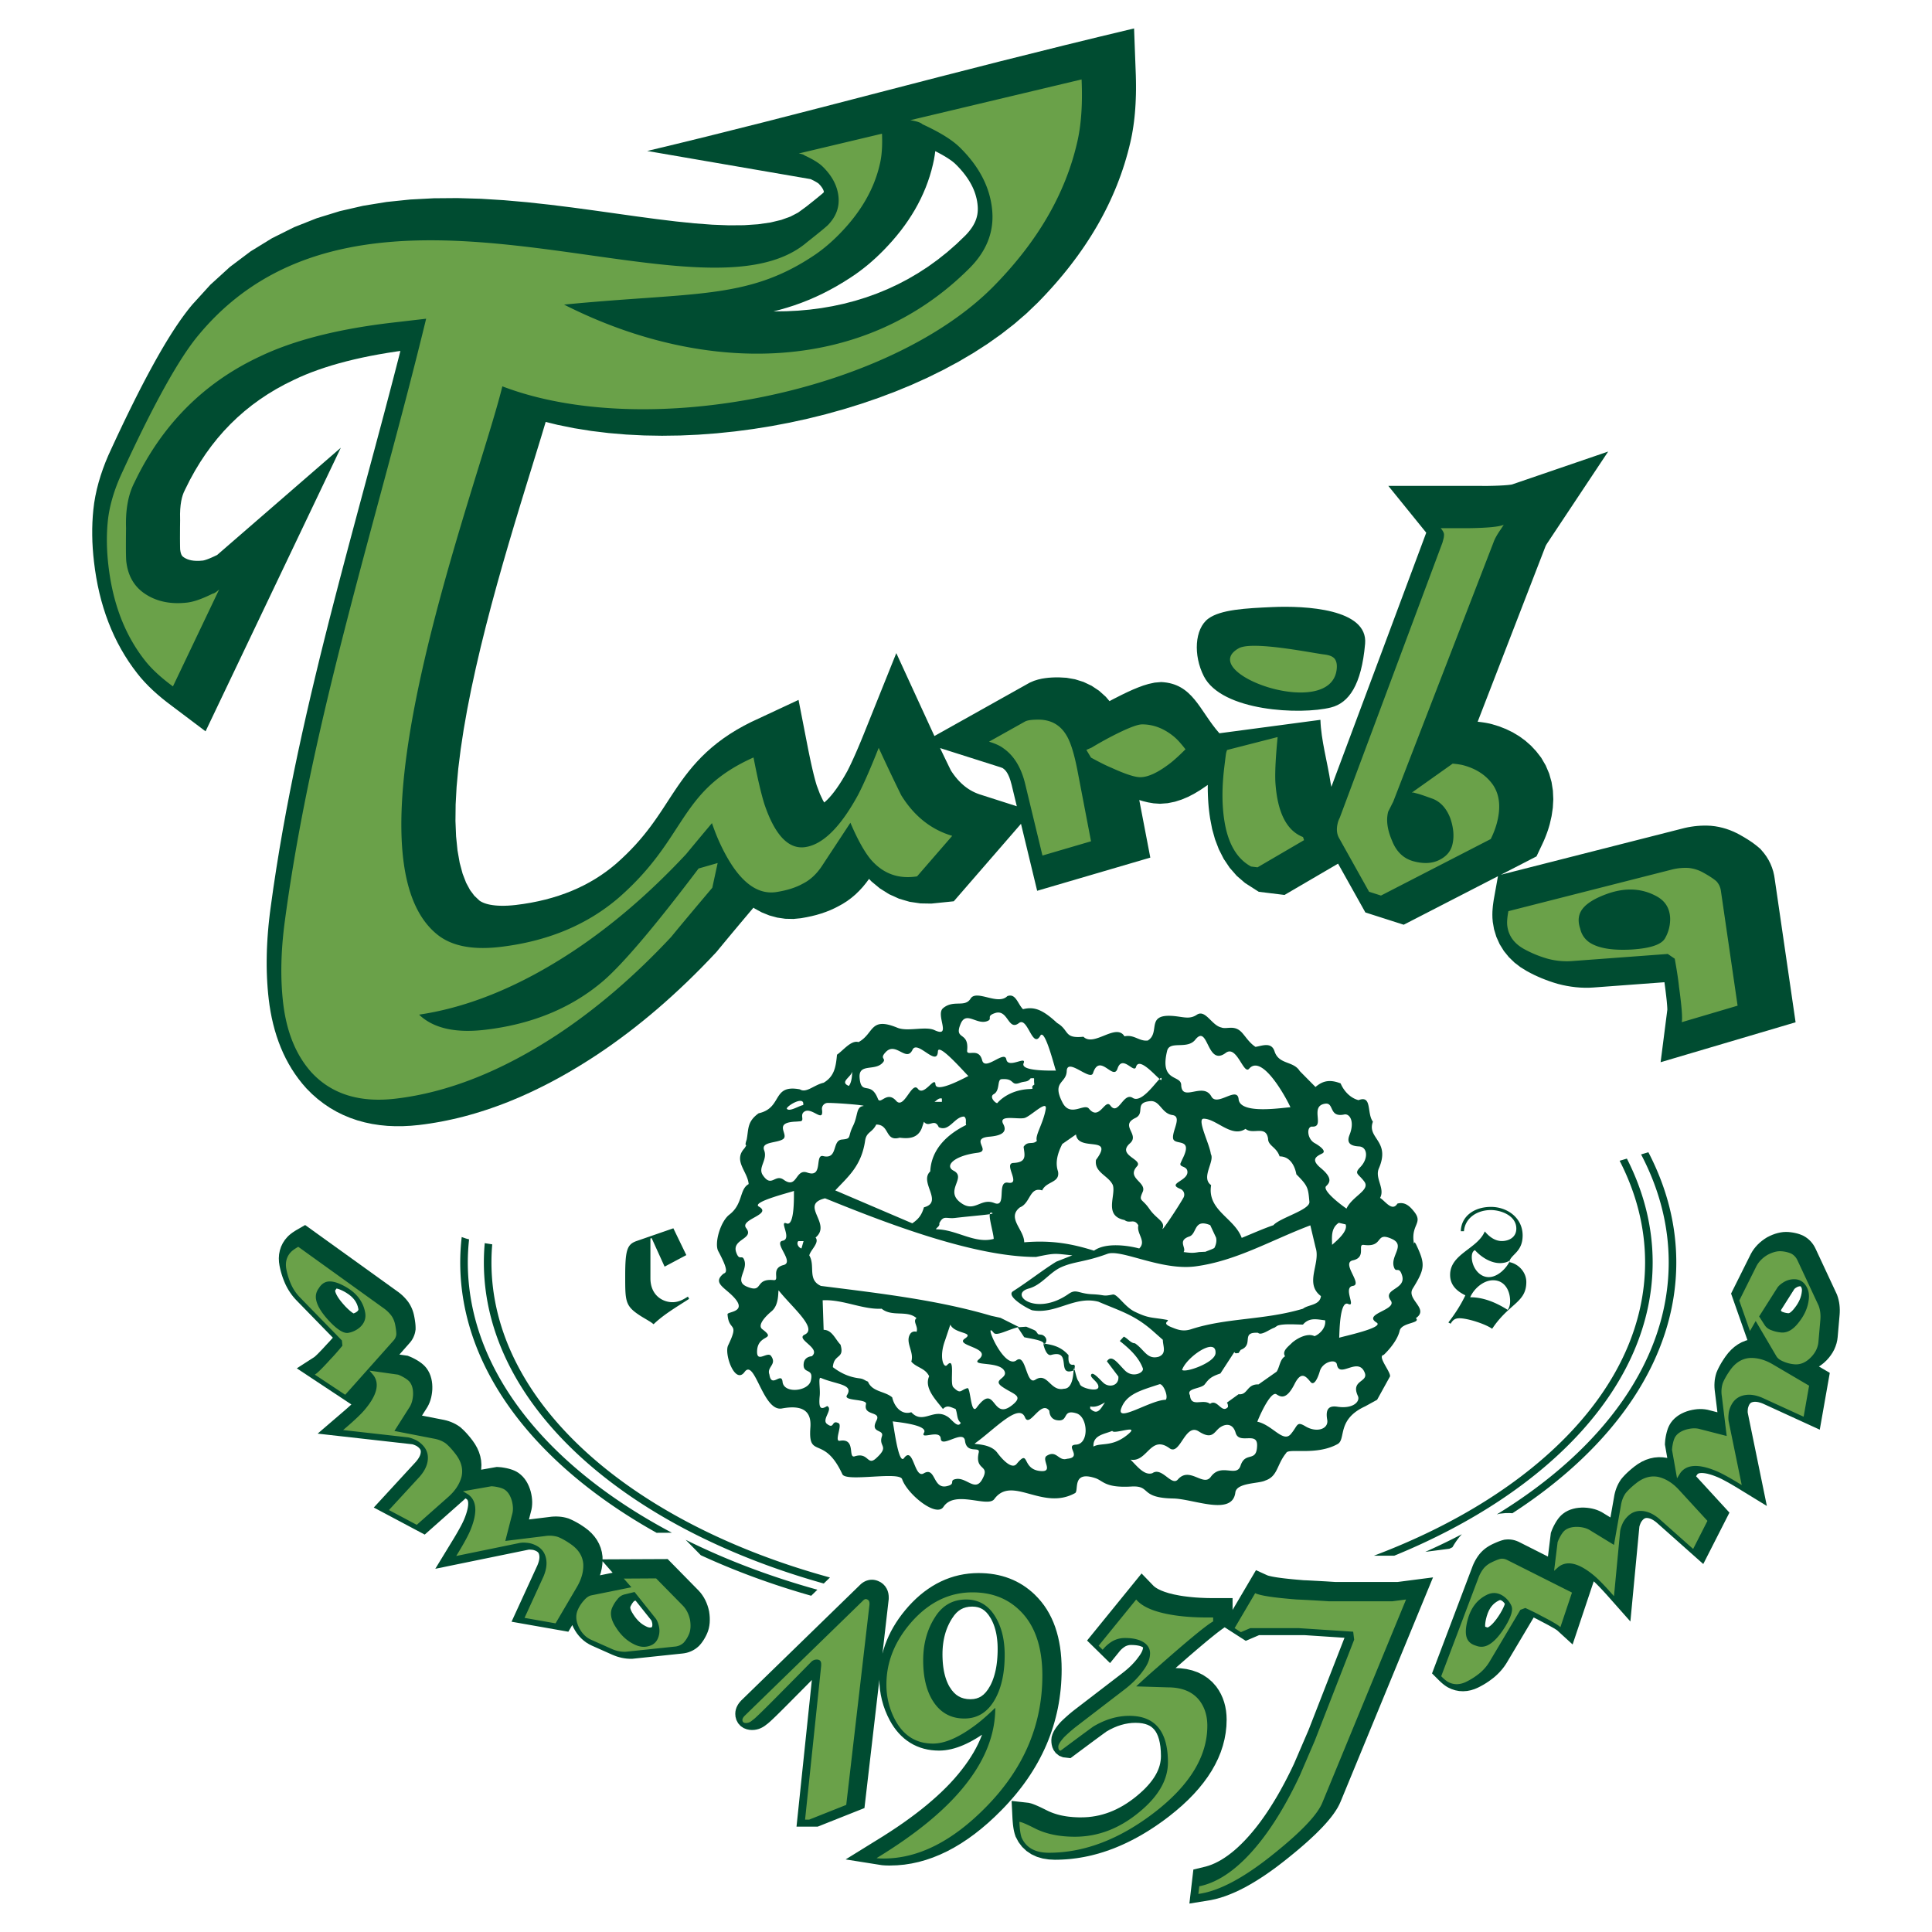
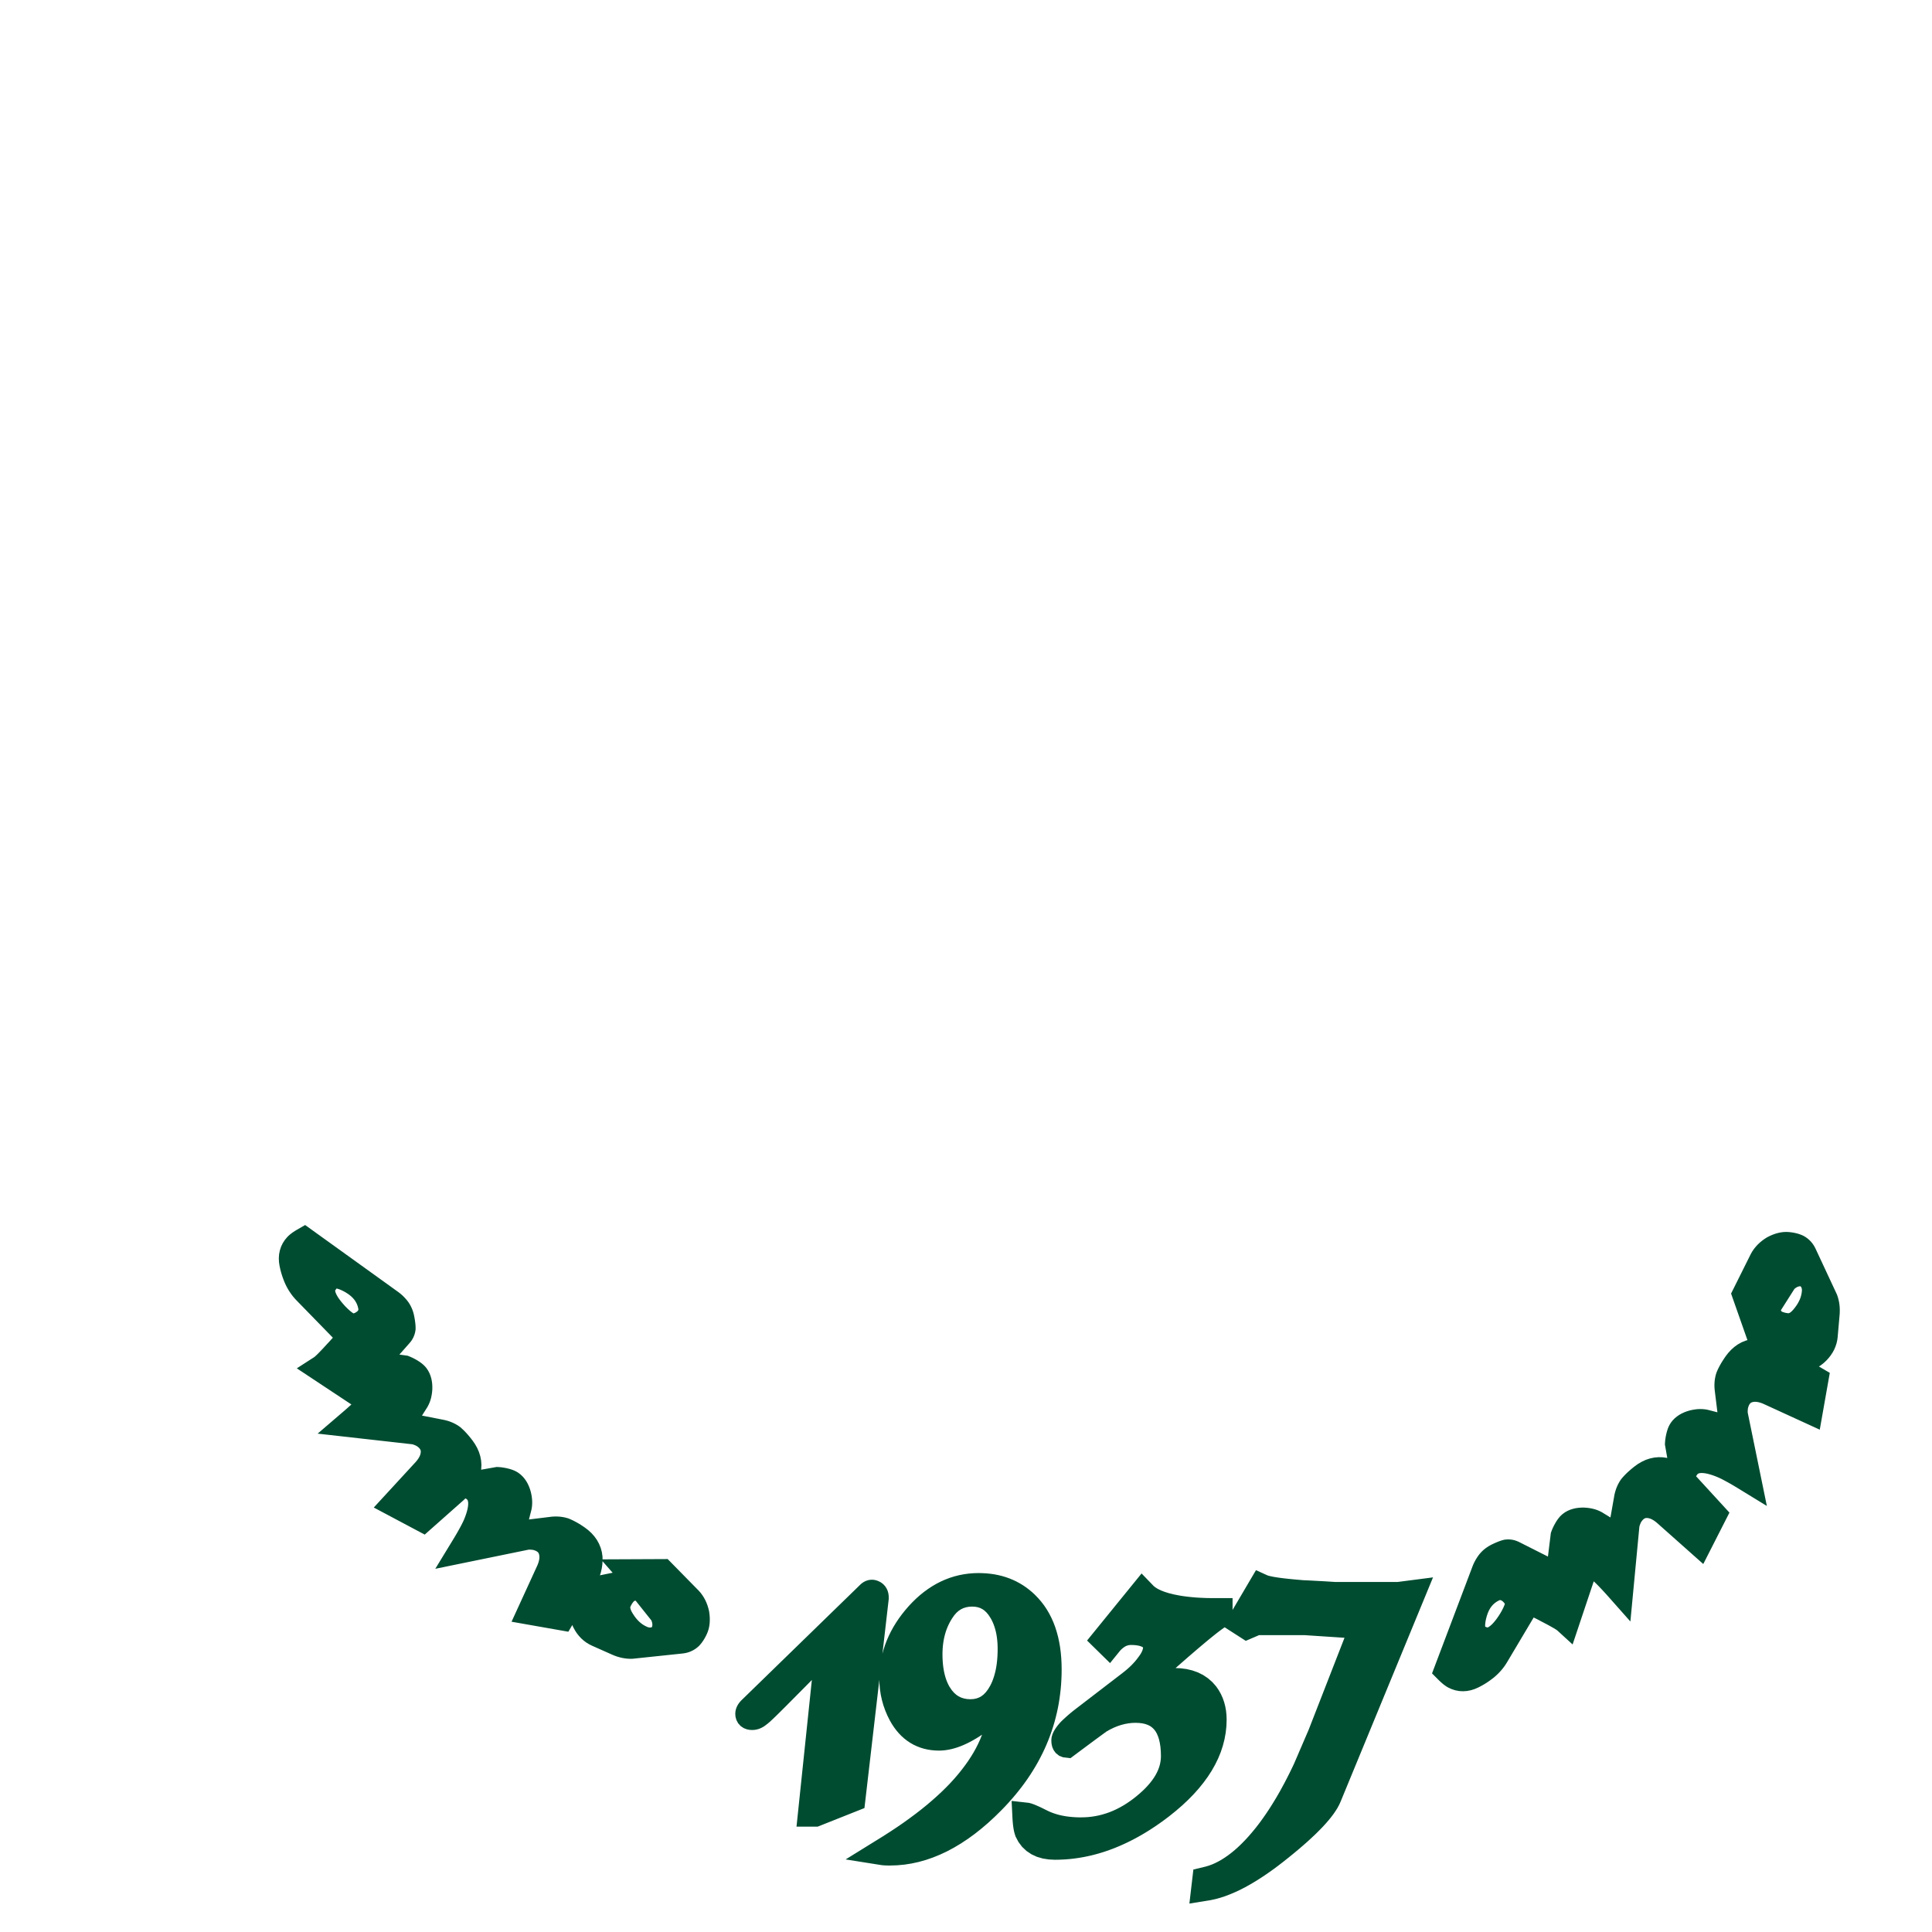
<svg xmlns="http://www.w3.org/2000/svg" width="2500" height="2500" viewBox="0 0 192.756 192.756">
  <g fill-rule="evenodd" clip-rule="evenodd">
-     <path fill="#fff" fill-opacity="0" d="M0 0h192.756v192.756H0V0z" />
-     <path d="M68.474 125.221l-1.293-2.674-3.634 1.258c-.978.332-1.17.873-1.17 3.529 0 2.43 0 2.936 1.362 3.844.333.229.665.402.996.611.158.088.332.211.472.332 1.014-.979 2.307-1.729 3.547-2.533l-.122-.227c-.454.297-.926.559-1.538.559-.996 0-2.201-.699-2.201-2.393v-3.967l.122-.035 1.293 2.848 2.166-1.152zm76.258 6.845c.211-.367.438-.543.873-.543.822 0 2.568.559 3.268 1.049 1.695-2.551 3.408-2.604 3.408-4.666 0-.977-.77-1.816-1.713-1.99.174-.787 1.346-.979 1.346-2.656 0-1.748-1.521-2.848-3.162-2.848-1.678 0-2.971.943-3.006 2.428h.314c.105-1.311 1.293-2.113 2.691-2.113.979 0 2.533.541 2.533 1.852 0 .855-.717 1.24-1.451 1.24-.682 0-1.258-.436-1.695-.961-.732 1.748-3.459 2.236-3.459 4.334 0 1.029.664 1.625 1.521 2.043-.455.961-1.049 1.871-1.695 2.709l.227.122zm5.934-2.254c0 .297-.053.629-.244.873-1.137-.717-2.395-1.258-3.74-1.258.385-.875 1.328-1.695 2.289-1.695 1.152 0 1.695 1.032 1.695 2.08zm-3.826-4.386c0-.262.051-.576.314-.699.611.682 1.555 1.293 2.498 1.293.332 0 .699-.068.943-.244l.035.035c-.332.734-1.205 1.607-2.098 1.607-1.012 0-1.692-1.066-1.692-1.992zm-34.391 17.754c-1.521 1.217-2.629.727-3.354 1.145-.066-1.162 1.104-1.234 1.877-1.566.126.409 2.969-.773 1.477.421zm-18.589.357c.06.984 2.268-.955 2.417.209.175 1.363 1.522.508 1.374 1.164-.438 1.92 1.223 1.135.328 2.715-.703 1.242-1.552-.268-2.626-.059-.732.141.089.506-.925.715-1.376.283-1.071-1.994-2.268-1.283-.955.568-1.015-2.805-1.969-1.521-.572.77-1.074-3.699-1.134-3.67-.06.029 3.611.299 3.133 1.135-.432.753 1.611-.389 1.67.595zm29.421-.582c.344 1.197 2.17-.172 2.141 1.256-.035 1.771-1.17.541-1.654 2.025-.396 1.213-1.928-.328-2.969 1.113-.742 1.027-2.111-1.084-3.281.258-.631.723-1.584-1.293-2.541-.629-.812.277-1.547-.725-2.186-1.352 1.684.314 1.979-2.529 3.898-1.131 1.057.771 1.541-2.568 2.91-1.684 1.342.865 1.527.074 2.055-.344.543-.426 1.336-.533 1.627.488zm-21.859 3.109c-.49.58-1.467-.508-1.924-1.127-.713-.965-2.406-.801-2.244-.918 1.963-1.402 4.404-4.092 5.008-2.611.457 1.117 1.592-1.801 2.434-.65 0 0-.023.809.75.936 1.244.201.465-1.137 1.949-.686 1.164.354 1.297 3.057-.043 3.123-1.176.059.711 1.268-.891 1.412-.857.27-1.033-.896-1.998-.314-.668.346.787 1.703-.719 1.531-1.853-.211-.994-2.272-2.322-.696zm8.824-6.152c-.424.625-.742 1.363-1.475.625v-.215c.518.106.948-.097 1.475-.41zm-25.747-.707c-.383.602 2.042.336 1.905.883-.305 1.217 1.549.666 1.044 1.637-.677 1.305.792.838.54 1.58-.363 1.07.806.93-.574 2.184-.902.82-.732-.639-2.14-.191-.706.223.157-1.836-1.484-1.551-.588.104.266-1.541-.116-1.748-.747-.402-.389.66-1.163.068-.574-.438.657-1.49.012-1.785-.612.377-.871.301-.739-1.025.072-.727-.175-1.906.113-1.781 1.547.665 3.313.614 2.602 1.729zm31.802.455c-1.48 0-4.979 2.354-4.434.848.523-1.445 2.014-1.805 3.805-2.4.367-.124.937 1.234.629 1.552zm4.974-4.656c-.053.955-3.023 1.99-3.336 1.672.418-1.272 3.43-3.35 3.336-1.672zm-14.668.203c0 .32-.098 1.062.529.947.215.115 0 .312.109.527-2.008.836-.16-2.115-2.375-1.498-.537.148-.787-1.137-.787-1.137.948.11 1.788.321 2.524 1.161zm-10.33-1.666c-1.115.744 2.776.896 1.374 2.09-.824.699 2.074.141 2.566 1.164.357.746-1.254.834-.24 1.551 1.1.775 2.18.871 1.074 1.791-2.148 1.789-1.65-2.346-3.609.297-.597.807-.597-2.027-.925-1.939-.713.195-.656.658-1.402-.088-.396-.396.257-3.174-.627-2.209-.328.357-.827-.775-.2-2.463l.528-1.58c.417.947 2.446.73 1.461 1.386zm6.112-1.176c1.143.486.848.312 1.174.736.207.098.375-.014.627.209.512.453-.09.975-.059.768.057-.371-1.521-.547-1.945-.664l-.652-.99.855-.059zm29.82-.635c.105.732-.527 1.371-1.057 1.58-.631-.32-1.578.104-2.211.627-.424.43-1.055.846-.73 1.381-.527.307-.541 1.111-.844 1.535l-1.803 1.268c-1.207-.041-1.045 1.086-1.99.98l-1.168.844c.111.115.111.318.111.428-.627.727-1.057-.854-1.789-.312-.736-.541-1.902.406-2.002-.854-.422-.73 1.123-.623 1.48-1.1.385-.512.605-.762 1.553-1.074l1.396-2.145c.092.203.209.105.418.105l.207-.314c1.377-.523-.051-1.809 1.736-1.705.32.326 1.207-.391 1.637-.512l.309-.203c.631-.215 1.799-.105 2.535-.105.628-.73 1.364-.527 2.212-.424zm-44.249-1.16c1.056.854 2.531.105 3.482.941-.424.324.215.846 0 1.369a.525.525 0 0 0-.638.221c-.522.836.43 1.787.116 2.744.522.621 1.37.621 1.782 1.463-.522 1.168.639 2.322 1.375 3.268.412-.43.737-.203 1.265 0 .208.523.099 1.045.517 1.377-.308.625-.946-.432-1.37-.641-1.364-.846-2.409.848-3.569-.416-.952.307-1.689-.523-1.904-1.48-.743-.639-1.996-.529-2.42-1.574-.313-.104-.409-.271-.841-.324-.996-.119-1.82-.48-2.661-1.117.104-1.371 1.192-.775.764-2.244-.522-.533-.842-1.479-1.684-1.479l-.098-2.949c2.002-.11 3.999.947 5.884.841zm-7.997-6.011c-.313-.088-.528-.512-.313-.732h.522l-.209.732zm40.781-2.327l.582 1.242c.105.424-.061.824-.164 1.025-.111.105-.627.27-.895.389l-.627.029c-.633.111-.82.094-1.553 0 .32-.418-.656-1.133.568-1.551.796-.27.419-1.819 2.089-1.134zm10.514 2.239c.533 1.572-1.162 3.568.533 4.84-.109.941-1.27.836-1.793 1.26-3.9 1.16-7.582.883-11.164 2.047-.85.275-1.432.008-1.986-.215-1.105-.443.033-.633-.443-.723-1.498-.279-1.746-.107-3.209-.822-.998-.49-1.73-1.791-2.178-1.701-1.057.211-.688.029-2.059-.031-1.398-.061-1.566-.576-2.352-.027-3.289 2.295-6.006.016-3.975-.539 1.312-.357 2.062-1.598 3.238-2.129 1.297-.586 2.361-.502 4.609-1.332 1.373-.508 5.381 1.703 8.805 1.246 4.064-.541 7.549-2.621 11.449-4.09l.525 2.216zm2.318-2.471l.68.16c.24.662-.816 1.57-1.354 2.037.002-.652-.164-1.656.674-2.197zm-34.553-.961c-.695-.463.119 1.922.119 2.566-1.898.523-3.733-.955-5.73-.955-.104-.109.397-.277.299-.596.417-.848.703-.438 1.552-.537 2.028-.238 3.938-.357 3.76-.478zm4.334 4.369c2.008-.424 1.84-.336 3.631-.162l-1.602.631c-1.369.846-2.711 1.922-4.311 2.949-.713.459 1.148 1.588 1.885 1.896 2.426.436 4.219-1.469 6.633-.848 2.219.951 3.639 1.316 5.525 3.004l.9.797c0 .633.418 1.359-.418 1.689-1.154.314-1.422-.711-2.365-1.344-.418 0-.715-.486-1.111-.664l-.402.436c.971.77 1.889 1.615 2.299 2.723.156.416-.986 1.016-1.785.219-.732-.727-1.312-1.656-1.799-.916l1.143 1.514c.086.914-.885 1.141-1.451.668-.346-.289-1.104-1.24-1.271-.84-.131.314.812.75.725 1.256-.082.475-1.684.074-1.826-.285-.248-.617-.203-.137-.498-1.307-.307-1.215.156 1.73-1.104 1.73-1.377.32-1.619-1.699-2.865-.895-.922.596-.91-2.676-1.879-1.939-1.271.963-3.391-4.18-2.268-2.746.283.363 1.363-.295 2.506-.58l-1.828-.914-.912-.199c-5.369-1.584-11.119-2.242-17.004-2.984-1.381-.621-.534-1.998-1.161-3.041.104-.535 1.051-1.266.627-1.787 1.683-1.389-1.683-3.273.946-3.912 5.473 2.216 14.622 5.851 21.04 5.851zm5.991-9.683c-.197 1.26 1.271 1.572 1.684 2.52.318 1.055-.941 3.053 1.16 3.477.535.418.953-.209 1.383.533-.203.842.834 1.572.086 2.305-1.154-.309-3.359-.615-4.51.221-2.32-.732-4.33-1.057-6.965-.836 0-1.266-1.781-2.432-.424-3.488 1.057-.418.947-2.096 2.217-1.689.42-.939 1.795-.732 1.58-1.893-.32-.945 0-1.896.424-2.738l1.369-.953c.209 1.793 3.894-.002 1.996 2.541zm14.918-3.1c.736.627 2.041-.404 2.25.979 0 .725.838.82 1.15 1.768 1.16 0 1.566 1.164 1.672 1.789 1.166 1.168 1.18 1.357 1.301 2.748.07.803-2.955 1.594-3.59 2.33-.951.32-2.111.836-3.162 1.266-.73-2.002-3.471-2.744-3.053-5.264-1.057-.744.389-2.371-.029-3.107-.105-.947-1.434-3.521-.717-3.521 1.26-.002 2.801 1.953 4.178 1.012zm-9.586 7.994c-.754-1.098-1.109-.723-.672-1.705.434-.973-1.66-1.355-.566-2.553.641-.701-2.066-1.088-.705-2.291 1.004-.887-1.039-1.764.518-2.518 1.064-.492-.15-1.545 1.506-1.691.975-.084 1.121 1.232 2.213 1.389.971.141.002 1.504.059 2.279.061.861 2.111-.174.922 2.143l-.18.402c-.107.412.648.225.695.82.074.938-2.08 1.172-.729 1.713.424.17.492.598.338.877-.523.938-2.264 3.547-2.084 3.08.275-.72-.624-.935-1.315-1.945zm-18.281-8.383c-1.91.945-3.482 2.432-3.587 4.637-1.154 1.068 1.371 3.059-.632 3.582-.215.748-.522 1.166-1.161 1.596l-7.684-3.285c1.265-1.363 2.606-2.424 2.979-4.961.131-.895.698-.773 1.11-1.609 1.37 0 .85 1.736 2.336 1.312.835.104 1.787.104 2.205-.947l.215-.639c.522.639 1.051-.41 1.48.535 1.044.523 1.573-1.057 2.53-1.057.308.221.105.639.209.836zm7.935-1.58c-.262 1.48-1.098 2.637-.883 3.164-.418.436-.902-.043-1.326.596.105.836.359 1.551-1.014 1.611-1.051.045.836 2.207-.537 1.969-1.189-.207-.062 2.555-1.373 2.029-1.324-.531-1.916.918-3.222.059-1.91-1.252.537-2.564-.835-3.281-.938-.488.051-1.498 2.388-1.791 1.432-.178-.836-1.432 1.178-1.604 1.27-.107 1.805-.484 1.387-1.26-.516-.959 1.367-.453 2.09-.598.594-.118 2.325-1.907 2.147-.894zm27.975 7.686c.324-.318.727-.762-.535-1.807-1.055-.875-.422-1.168.152-1.457.42-.213-.15-.688-.775-1.039-.756-.424-.805-1.668-.234-1.637 1.332.074-.312-2.059 1.299-2.287.92-.131.34 1.408 1.898 1.078.543-.115 1.066.689.533 2.027-.26.656-.119 1.105.939 1.158.854.045.963 1.201.145 2.051-.674.699-.219.639.389 1.461.627.852-1.195 1.438-1.781 2.693-.972-.675-2.398-1.878-2.03-2.241zm-38.335-8.41h-.743c.209-.121.429-.424.743-.33v.33zm-13.832.123v.203c-.314 0-1.438.752-1.648.338.105-.313 1.544-1.162 1.648-.541zm23.057-1.846c-.527.314.176.418-.477.445-2.209.092-3.223 1.406-3.223 1.406-.215 0-.824-.635-.352-.895.65-.359.32-1.455.77-1.494 1.371-.119.885.719 1.85.359.496-.186.74-.021 1.061-.451.527.001.262-.112.371.63zm-18.506.133c-1.044-.418.43-.945.331-1.578-.001.318-.001 1.16-.331 1.578zm28.649-1.889c.336-1.219 2.482 1.557 2.533 1.287.203-1.061-1.764 2.514-2.859 1.799-.947-.619-1.432 1.854-2.238.754-.525-.715-1.098 1.596-2.133.316-.473-.582-1.855.91-2.637-.607-1.098-2.125.377-1.881.42-3.137.047-1.4 2.352 1.029 2.623.203.676-2.064 2.023.809 2.443-.449.483-1.449 1.652.533 1.848-.166zm7.521 2.949c-.828-1.518-2.953.627-3.014-1.162-.033-1.035-2.178-.24-1.402-3.402.258-1.047 2-.09 2.805-1.104 1.314-1.654 1.135 2.744 3.043 1.312 1.104-.826 1.777 2.225 2.328 1.582 1.432-1.672 4.178 3.848 4.117 3.848-.6 0-5.012.777-5.162-.805-.129-1.368-2.142.78-2.715-.269zm14.117 18.891c-1.025.152.357 2.184-.473 1.801-.891-.41-.865 3.223-.896 3.377.137-.09 4.572-.998 3.732-1.518-1.43-.881 2.092-1.252 1.412-2.199-.854-1.186 1.557-1.076 1.135-2.488-.312-1.043-.619-.15-.834-.902-.316-1.105 1.186-2.131-.178-2.752-1.736-.791-.762.873-2.811.592-.699-.096.318 1.234-1.092 1.541-1.202.263 1.027 2.396.005 2.548zm-7.632 10.814c-.48-.305-1.422 1.525-1.906 2.736 1.496.316 2.576 2.131 3.336 1.244.732-.855.555-1.33 1.473-.779 1.117.67 2.332.266 2.166-.662-.203-1.15.242-1.414 1.012-1.297 1.572.24 2.305-.521 2.047-1.076-.74-1.594 1.055-1.352.688-2.307-.645-1.676-2.529.621-2.779-.828-.107-.621-1.434-.26-1.701.656-.223.762-.59 1.49-.922 1.092-.455-.545-.926-1.152-1.604.199-.812 1.614-1.388 1.292-1.81 1.022zm-51.292-6.492c1.483 1.123-.416.445-.518 2.127-.083 1.365 1.071-.01 1.413.574.572.842-.472 1.057-.188 1.816.206 1.438 1.206-.322 1.314.736.124 1.203 2.553.957 2.817-.109.336-1.359-.833-.594-.709-1.725.077-.703.807-.721.807-.721.998-.811-1.687-1.697-.701-2.162 1.305-.613-1.233-2.688-2.59-4.389-.112-.143.115 1.377-.721 2.064-.535.444-1.471 1.375-.924 1.789zm2.032-8.826c.97-.18-.414-2.068.388-1.73.862.359.716-3.096.741-3.244-.126.092-4.319 1.104-3.502 1.568 1.39.791-1.95 1.262-1.271 2.141.852 1.1-1.446 1.076-.997 2.406.331.982.593.121.823.83.338 1.041-1.057 2.068.261 2.613 1.679.697.696-.855 2.655-.656.67.068-.343-1.164.988-1.504 1.138-.289-1.055-2.246-.086-2.424zm7.014-11.445c.522-1.043.286-1.891 1.015-1.994.471-.066-2.505-.311-3.529-.312a.585.585 0 0 0-.574.686c.173 1.375-1.017-.311-1.765.184-.474.314.032.857-.362.959l-.416.035c-2.48.078-.671 1.309-1.359 1.758-.622.404-2.204.229-1.873 1.1.374.984-.656 1.713-.134 2.484.886 1.314 1.202-.186 2.104.475 1.347.949 1.132-1.158 2.336-.73 1.63.576.703-1.855 1.582-1.646 1.503.359.856-1.561 1.867-1.65 1.018-.091.542-.216 1.108-1.349zm6.477-3.713c.612.799 1.688-1.332 1.753-.447.07.949 3.145-.783 3.291-.828-.142-.074-3.003-3.414-3.047-2.457-.076 1.629-2.049-1.188-2.533-.164-.607 1.283-1.648-.816-2.65.209-.739.756.164.596-.374 1.133-.789.789-2.368-.004-2.255 1.447.146 1.848 1.101.236 1.827 2.109.249.641.899-.852 1.824.201.791.898 1.553-2 2.164-1.203zm8.823-2.936c.18.965 2.059-.412 1.723.387-.359.857 3.08.713 3.229.736-.092-.125-1.098-4.297-1.561-3.484-.787 1.383-1.256-1.939-2.131-1.264-1.096.848-1.07-1.439-2.395-.992-.977.33-.121.59-.826.818-1.035.338-2.057-1.051-2.601.26-.692 1.672.852.693.653 2.643-.067.666 1.159-.342 1.497.982.289 1.131 2.235-1.051 2.412-.086zm5.065-3.633c1.26.738.637 1.576 2.627 1.373 1.057 1.057 3.256-1.414 4.098-.039.953-.215 1.469.521 2.322.418 1.363-.83-.416-2.865 2.975-2.4.768.105 1.316.248 1.943-.188.848-.527 1.465 1.08 2.416 1.283.529.221 1.283-.297 2.029.479.373.389.746 1.041 1.385 1.459.627-.092 1.572-.529 1.893.424.43 1.375 1.887.951 2.523 1.99l1.57 1.588c.742-.639 1.455-.766 2.506-.359.312.742.955 1.463 1.789 1.672 1.371-.535.801 1.301 1.434 2.148-.633 1.682 1.787 1.898.596 4.654-.432.998.639 1.998.117 2.951.521.312 1.205 1.418 1.732.568.738-.201 1.23.254 1.643.777.945 1.148-.24 1.283-.029 2.982.025.219.035.316.037.35-.004-.08-.016-.523.26.068.879 1.885.836 2.328-.383 4.301-.672 1.09 1.689 2.008.314 2.949.533.533-1.422.414-1.617 1.254-.283 1.225-1.596 2.418-1.596 2.418-.727.104.904 1.904.596 2.207l-1.252 2.268-1.193.656c-2.865 1.312-1.885 3.281-2.746 3.76-2.148 1.193-4.93.367-5.133.895-.951 1.156-.816 2.316-2.088 2.746-.633.324-2.859.195-2.984 1.193-.297 2.387-4.18.633-6.205.598-3.402-.061-2.148-1.314-4.178-1.193-2.623.154-2.799-.576-3.58-.836-2.393-.795-1.617 1.264-2.029 1.492-3.254 1.797-6.287-1.818-8.057.596-.656.896-3.938-.955-5.072.775-.721 1.102-3.607-1.277-4.118-2.744-.22-.848-5.593.303-5.967-.508-1.85-3.998-3.431-1.432-3.193-4.654.078-1.051-.157-2.412-2.835-1.91-1.909.359-2.701-5.053-3.729-3.641-.955 1.314-2.059-1.812-1.641-2.654 1.166-2.426.06-1.312-.06-3.104-.02-.295 2.268-.18.358-1.969-.855-.803-1.796-1.242-.746-2.09.319-.109.454-.393-.537-2.236-.413-.77.209-2.955 1.104-3.641 1.387-1.064.982-2.529 1.929-3.051-.099-1.266-1.573-2.322-.419-3.57.419-.637-.099.072.221-.869.203-1.051.027-1.789 1.193-2.625 2.426-.535 1.279-2.922 4.118-2.387.633.406 1.416-.449 2.367-.66 1.05-.631 1.216-1.525 1.333-2.801.615-.412 1.411-1.48 2.148-1.254 1.578-.854 1.095-2.578 3.879-1.432 1.014.418 2.804-.18 3.7.238 1.761.822.076-1.531.853-2.188 1.062-.898 2.202 0 2.775-1 .632-.852 2.701.74 3.64-.205.842-.32 1.035.787 1.564 1.305 1.16-.306 2.025.102 3.4 1.373zM164.459 114.961c1.807 3.471 2.785 7.164 2.785 10.988 0 9.656-6.217 18.463-16.35 25.027l-.309-.018-.402.006-.553.055-.299.076c10.602-6.492 17.156-15.373 17.156-25.146 0-3.75-.967-7.369-2.756-10.773l.728-.215zm-19.549 39.41c-.102.051-.203.1-.305.148l-2.404.311a63.86 63.86 0 0 0 3.648-1.762l-.006.006-.248.283-.203.264-.156.223-.15.229-.133.223-.043.075zm-63.977 4.838c-3.916-1.113-7.604-2.471-11.012-4.043l-1.513-1.539c3.982 1.982 8.397 3.662 13.144 4.98l-.619.602zm-15.424-6.281c-12.034-6.717-19.592-16.33-19.592-26.979 0-.85.053-1.693.148-2.529l.426.148.309.084a21.65 21.65 0 0 0-.127 2.297c0 10.723 7.89 20.373 20.362 26.971l-1.526.008zm96.081-37.119c1.65 3.209 2.541 6.615 2.541 10.141 0 12.307-10.826 23.145-27.053 29.262h2.031c15.531-6.352 25.777-17.105 25.777-29.262 0-3.6-.902-7.078-2.57-10.355l-.726.214zm-78.785 41.578c-19.891-5.447-33.773-17.5-33.773-31.438 0-.604.026-1.205.078-1.801l-.643-.1-.104-.021a21.543 21.543 0 0 0-.088 1.922c0 14.17 13.923 26.434 33.911 32.039l.619-.601z" fill="#004c31" />
-     <path d="M93.229 73.433l9.505-5.324.43-.185.412-.128.375-.086.342-.054.318-.037.318-.023.312-.012.387-.004.775.042.852.149.844.264.809.384.748.498.664.596.375.439.195-.106.248-.13.211-.106.58-.295.57-.274.539-.244.516-.212.508-.188.529-.16.604-.132.652-.057c3.178.145 3.818 2.857 5.811 5.11l10.08-1.341c.064 2.039.697 4.183 1.021 6.332l.064.321.008.029c3.154-8.451 6.314-16.876 9.465-25.353l-3.781-4.669h8.445l.359.001h.328l.303.001h.275l.209.001.605-.013.549-.02.467-.026.375-.03.275-.032.141-.022 9.6-3.286-5.641 8.488-.049.073-.037.055-.037.059-.037.055-.037.055-.025.039-.037.059-.127.186-.07.11-.059.091-.045.082-.027.05-.012.021-.027.072-6.752 17.46.008.001.207.023.197.025.193.028.201.032.199.038.207.043.238.061.68.208.695.272.67.326.643.385.609.444.57.502.516.552.504.648.451.772.346.815.238.844.135.86.039.856-.047.845-.123.833-.182.798-.092.318-.086.274-.094.27-.102.274-.109.275-.115.27-.121.265-.605 1.279-3.555 1.83 18.334-4.666.318-.069.316-.055.314-.045.314-.033.318-.023.32-.011h.328l.391.018.408.046.385.067.375.088.361.105.354.123.342.141.334.155.301.159.277.156.252.148.246.15.236.152.23.155.232.169.227.176.379.317.359.423.242.332.215.352.188.372.152.378.125.386.09.392.047.286 2.094 14.376-13.467 3.984.67-5.234-.004-.172-.02-.301-.035-.402-.055-.496-.07-.582-.094-.715-.01-.078-7.1.527-.41.021-.451.002-.451-.018-.449-.037-.447-.057-.438-.072-.438-.09-.463-.115-.438-.133-.387-.129-.381-.141-.379-.148-.375-.162-.373-.17-.367-.184-.41-.221-.596-.367-.605-.463-.559-.54-.5-.614-.424-.685-.33-.732-.232-.762-.125-.721-.033-.387-.008-.326.006-.312.02-.297.027-.295.039-.298.043-.292.424-2.361-9.404 4.841-3.824-1.224-2.725-4.87-5.342 3.123-2.572-.315-1.369-.878-.822-.709-.713-.814-.596-.891-.482-.949-.379-.991-.289-1.033-.197-1.025-.062-.415-.047-.379-.041-.378-.031-.38-.025-.385-.018-.389-.012-.394-.004-.39.002-.262-.223.154-.568.383-.58.347-.6.31-.631.265-.668.215-.725.148-.768.058-.641-.044-.555-.094-.516-.126-.361-.109 1.102 5.744-11.289 3.311-1.613-6.682-6.706 7.73-2.243.229-1.084-.019-1.08-.16-1.053-.308-1.002-.454-.924-.583-.834-.691-.235-.248-.289.392-.327.401-.353.384-.379.369-.408.345-.427.318-.451.287-.393.216-.38.197-.444.204-.456.18-.465.161-.479.142-.484.121-.491.104-.574.102-.74.073-.816-.018-.809-.118-.784-.214-.748-.302-.697-.377-.139-.094-.049.059-.262.309-.259.308-.261.31-.259.308-.256.304-.256.307-.258.307-.252.302-.251.301-.253.305-.251.302-.249.301-.248.299-.323.395-.775.818-.71.731-.714.717-.719.703-.726.688-.727.672-.732.658-.738.645-.743.629-.745.613-.751.6-.756.584-.761.568-.764.555-.77.539-.776.525-.564.367-.556.354-.556.346-.556.336-.557.328-.553.316-.555.309-.557.301-.559.291-.556.281-.553.271-.555.264-.556.254-.555.244-.554.234-.556.227-.559.217-.554.205-.556.197-.556.188-.556.178-.554.168-.554.158-.558.15-.557.139-.552.127-.554.119-.547.11-.554.098-.551.09-.553.08-.573.072-.785.074-.793.041-.785.004-.776-.033-.768-.076-.755-.115-.745-.158-.732-.201-.716-.248-.697-.291-.675-.334-.652-.379-.627-.424-.595-.459-.567-.5-.544-.545-.417-.479-.37-.469-.35-.484-.328-.5-.306-.516-.285-.529-.264-.545-.241-.557-.221-.568-.2-.58-.18-.592-.16-.602-.141-.611-.121-.625-.103-.633-.083-.633-.058-.541-.047-.537-.038-.545-.029-.547-.02-.553-.01-.558v-.564l.008-.566.016-.57.027-.578.035-.584.044-.586.052-.591.062-.598.07-.605.079-.602.271-1.942.295-1.941.314-1.937.333-1.931.352-1.925.369-1.922.385-1.917.4-1.911.414-1.908.427-1.904.439-1.901.45-1.895.458-1.893.469-1.888.476-1.885.483-1.88.488-1.879.493-1.876.497-1.873.5-1.87.5-1.867.502-1.865.501-1.862.5-1.858.497-1.858.495-1.855.489-1.855.485-1.852.478-1.851.187-.734-.342.047-.904.139-.879.15-.854.159-.827.17-.8.18-.775.19-.749.199-.719.208-.692.218-.667.227-.64.234-.611.243-.583.25-.565.263-.926.457-.866.475-.835.505-.804.536-.774.565-.742.596-.714.627-.687.661-.66.692-.63.725-.604.759-.577.794-.551.83-.524.866-.498.902-.48.961-.141.3-.093.247-.083.286-.072.331-.058.379-.039.423-.018.468.007.631-.009.709-.002.585-.002.506.003.428.004.345.006.249.004.102.037.229.043.161.042.108.038.072.037.053.042.048.063.056.117.081.15.084.164.073.18.06.205.049.232.034.271.018.308-.004.338-.027.035-.006.08-.017.124-.035.164-.054.204-.077.24-.1.27-.122.308-.147 12.338-10.7-13.495 28.295-3.839-2.894-.497-.396-.473-.4-.449-.404-.428-.413-.403-.419-.381-.428-.344-.424-.439-.583-.418-.601-.395-.618-.371-.631-.35-.649-.327-.665-.303-.679-.279-.691-.258-.705-.235-.722-.214-.735-.189-.747-.167-.756-.145-.772-.125-.785-.102-.792-.071-.674-.053-.666-.036-.661-.016-.652v-.646l.019-.642.037-.638.057-.639.083-.666.118-.684.147-.681.176-.676.203-.675.229-.674.254-.673.283-.678.332-.724.306-.66.302-.648.299-.632.295-.619.292-.605.289-.593.285-.576.28-.564.279-.552.275-.539.271-.522.268-.51.265-.497.262-.484.257-.467.253-.456.254-.447.25-.434.246-.417.243-.405.242-.394.24-.384.235-.365.233-.355.234-.345.231-.334.23-.32.227-.308.23-.301.23-.291.259-.311 1.789-1.966 1.956-1.781 2.055-1.545 2.14-1.315 2.206-1.099 2.259-.894 2.299-.707 2.327-.534 2.341-.381 2.353-.244 2.354-.124 2.349-.019 2.338.068 2.321.144 2.299.202 2.268.248 2.232.277 2.189.296 2.14.3 2.082.292 2.015.269 1.939.236 1.854.19 1.758.132 1.647.064 1.526-.012 1.391-.094 1.24-.177 1.078-.258.916-.331.763-.397.807-.589.366-.29.361-.287.313-.254.262-.214.206-.17.151-.128.032-.028.051-.057.027-.038-.009-.053-.019-.069-.03-.08-.045-.094-.066-.112-.094-.133-.126-.153-.149-.156-.01-.004-.055-.039-.089-.058-.128-.076-.164-.089-.191-.098-.149-.071-16.306-2.809c15.93-3.785 29.6-7.712 48.576-12.226l.174 4.658.012.5.006.493v.483l-.008.478-.016.47-.021.462-.029.458-.035.45-.043.44-.051.431-.059.43-.066.421-.072.414-.082.407-.086.389-.131.538-.141.539-.152.534-.16.534-.174.533-.182.528-.193.525-.203.526-.215.523-.223.515-.232.514-.246.515-.254.509-.262.503-.273.502-.285.503-.297.499-.303.493-.314.489-.322.488-.334.485-.342.482-.354.477-.361.477-.373.475-.381.469-.391.465-.4.465-.41.46-.418.457-.428.455-.465.481-1.131 1.085-1.227 1.06-1.297 1.01-1.357.962-1.418.914-1.472.867-1.522.819-1.569.774-1.612.727-1.65.68-1.686.633-1.716.587-1.744.539-1.767.492-1.788.443-1.802.394-1.816.344-1.823.293-1.828.241-1.828.189-1.825.136-1.818.081-1.807.025-1.792-.03-1.777-.089-1.753-.149-1.728-.209-1.7-.272-1.668-.337-1.189-.294-.038.128-.436 1.447-.476 1.55-.507 1.648-.536 1.738-.556 1.818-.571 1.888-.579 1.948-.58 1.997-.574 2.038-.563 2.067-.544 2.086-.52 2.095-.488 2.094-.452 2.08-.407 2.054-.356 2.018-.299 1.972-.238 1.911-.169 1.838-.095 1.75-.018 1.65.062 1.533.142 1.4.22 1.248.292 1.084.35.905.393.725.419.559.521.493.012.009.099.064.109.06.127.06.147.06.167.056.187.052.208.045.233.039.263.033.283.022.305.012h.332l.356-.012.377-.026.397-.039.77-.103.753-.124.731-.146.711-.167.688-.187.67-.208.651-.229.631-.247.611-.268.596-.289.577-.308.56-.328.544-.349.529-.37.513-.39.493-.407.531-.479.511-.487.471-.476.438-.466.406-.458.381-.454.359-.449.337-.441.321-.441.312-.442.301-.441.296-.444.292-.447.294-.452.3-.459.308-.464.318-.469.334-.476.354-.482.375-.482.4-.485.431-.486.462-.483.492-.474.524-.466.562-.457.599-.446.635-.43.672-.416.713-.402.753-.386 4.718-2.202.985 5.049.14.679.134.624.129.57.123.512.116.451.108.39.079.261.319.848.302.639.129.211.118-.099.188-.176.205-.215.226-.259.241-.303.252-.341.261-.382.271-.425.28-.468.269-.476.16-.317.199-.413.218-.471.234-.522.25-.578.266-.631.28-.684 3.271-8.143 3.463 7.536.134.291.135.292.075.157zm26.876-5.968c-1.061-2.088-.918-4.729.445-5.74 1.234-.914 3.758-1.04 6.391-1.158 3.281-.147 9.561.167 9.256 3.661-.363 4.117-1.619 5.908-3.414 6.357-3.015.755-10.892.396-12.678-3.12zM101.447 80.44l-.514-2.129-.121-.436-.109-.316-.113-.255-.109-.199-.102-.151-.096-.113-.09-.087-.146-.115-.012-.005-.061-.026-.084-.032-.109-.039-5.986-1.901.046.099.138.291.138.288.138.288.14.288.281.58.14.285.056.113.101.158.177.252.179.234.182.218.184.202.184.186.187.17.189.159.193.146.195.133.199.123.207.113.209.102.219.093.227.085 3.743 1.198zm-8.138-65.355l-.048.378-.083.487-.098.446-.144.577-.171.585-.193.578-.216.576-.239.565-.258.558-.281.549-.301.544-.325.535-.342.526-.361.516-.381.51-.402.501-.417.491-.436.482-.454.479-.396.393-.396.376-.405.363-.413.353-.42.336-.423.321-.432.309-.428.286-.688.436-.694.413-.696.384-.696.357-.701.331-.7.303-.703.277-.71.255-.713.229-.713.207-.653.169.094.002 1.182-.015 1.172-.058 1.16-.104 1.15-.149 1.136-.196 1.124-.242 1.107-.29 1.093-.337 1.076-.386 1.059-.434 1.041-.485 1.025-.536 1.005-.588.986-.64.964-.696.946-.751.925-.81.894-.859.194-.208.181-.212.161-.209.14-.2.116-.19.102-.188.088-.185.07-.179.059-.178.047-.18.037-.184.025-.187.014-.192.004-.203-.01-.217-.023-.24-.035-.246-.047-.242-.061-.243-.07-.241-.082-.237-.094-.239-.109-.242-.123-.242-.138-.246-.155-.251-.169-.25-.185-.252-.205-.258-.223-.259-.24-.261-.236-.238-.17-.156-.201-.161-.265-.188-.321-.207-.379-.224-.435-.237-.271-.135z" fill="#004c31" />
-     <path d="M80.543 24.142c1.195-.939 1.87-1.503 2.053-1.682.834-.856 1.184-1.825 1.052-2.909-.127-1.053-.649-2.025-1.556-2.915-.389-.382-1-.75-1.814-1.126-.084-.083-.28-.147-.586-.198l8.305-1.973c.052 1.213-.019 2.24-.222 3.061-.567 2.481-1.905 4.788-4.032 6.956-.882.9-1.797 1.659-2.731 2.261-6.563 4.301-11.854 3.511-24.737 4.774.253.127.505.253.758.374 13.325 6.487 29.064 6.708 39.763-4.076 1.718-1.752 2.449-3.741 2.166-5.974-.262-2.171-1.336-4.176-3.197-6.005-.795-.781-2.057-1.542-3.733-2.314-.173-.171-.575-.299-1.209-.406l17.087-4.065c.113 2.497-.043 4.607-.445 6.302-1.18 5.107-3.928 9.85-8.301 14.305-10.433 10.616-34.611 15.53-49.044 10.013-2.459 10.06-16.608 46.685-6.452 54.727 1.409 1.114 3.476 1.523 6.204 1.207 4.74-.553 8.704-2.198 11.875-4.929 6.884-6.034 5.874-10.602 13.433-13.978.402 2.095.769 3.655 1.09 4.673 1.052 3.111 2.426 4.532 4.103 4.266 1.745-.276 3.49-2.001 5.232-5.195.544-1.045 1.235-2.613 2.062-4.703a194.254 194.254 0 0 0 2.248 4.73c1.289 2.084 2.991 3.433 5.088 4.05l-3.506 4.042c-1.871.297-3.421-.276-4.649-1.721-.633-.779-1.305-1.992-2.003-3.629l-2.9 4.406c-.528.763-1.14 1.32-1.843 1.671-.698.39-1.563.667-2.625.835-2.174.344-4.106-1.388-5.799-5.197a21.451 21.451 0 0 1-.645-1.676 411.42 411.42 0 0 0-2.583 3.097c-3.594 3.851-7.337 7.071-11.23 9.656-5.287 3.497-10.427 5.616-15.407 6.354.115.107.231.215.354.311 1.408 1.113 3.476 1.52 6.203 1.203 4.74-.551 8.705-2.195 11.877-4.928 2.006-1.76 5.155-5.481 9.452-11.167l1.901-.545-.534 2.465c-1.407 1.67-2.781 3.295-4.116 4.921-3.596 3.849-7.338 7.068-11.232 9.658-5.595 3.699-11.024 5.857-16.272 6.467-3.555.414-6.326-.445-8.327-2.576-1.572-1.725-2.529-4.053-2.872-6.986-.288-2.484-.229-5.236.185-8.259 2.737-20.366 9.26-40.124 14.084-59.997-1.354.158-2.482.29-3.386.394-5.416.633-9.842 1.757-13.236 3.39-5.568 2.611-9.734 6.796-12.478 12.547-.623 1.198-.902 2.717-.841 4.56-.025 1.91-.012 3.013.025 3.333.172 1.485.835 2.592 2.005 3.313 1.132.707 2.497.969 4.075.784.679-.079 1.52-.386 2.529-.886.149-.017.364-.155.656-.419l-4.611 9.669c-1.232-.904-2.173-1.785-2.824-2.626-1.971-2.516-3.172-5.636-3.612-9.417-.184-1.58-.204-3.063-.061-4.454.143-1.389.562-2.869 1.225-4.395 3.266-7.148 5.899-11.876 7.845-14.183 16.886-20.327 49.985-.025 60.716-9.266zm37.732 50.616c-.631.631-1.135 1.085-1.49 1.362-1.223.947-2.23 1.421-3.02 1.421-.553 0-1.51-.316-2.891-.947-.484-.197-1.154-.533-2.023-1.007l-.465-.77.523-.227a34.768 34.768 0 0 1 2.023-1.135c1.529-.789 2.537-1.184 3.02-1.184 1.135 0 2.201.414 3.197 1.243.318.267.693.681 1.126 1.244zm-9.423 9.178l-4.846 1.421-1.717-7.115c-.395-1.658-1.125-2.853-2.191-3.593-.326-.247-.799-.464-1.422-.651l3.613-2.023c.236-.118.67-.177 1.303-.177 1.264 0 2.211.533 2.832 1.608.395.661.75 1.806 1.066 3.425l1.362 7.105zm24.505-17.125c-.637 5.146-14.148.312-9.76-2.136 1.354-.754 7.299.473 8.514.621.508.062.896.195 1.084.481.182.279.211.643.162 1.034zm-3.253 17.011l-4.639 2.711-.646-.08c-1.418-.771-2.305-2.291-2.662-4.562-.252-1.591-.252-3.372-.006-5.37.047-.392.098-.803.152-1.233a1.9 1.9 0 0 1 .125-.462l5.041-1.29c-.186 1.916-.266 3.377-.23 4.386.178 3.084 1.102 4.947 2.764 5.589l.101.311zm18.626-.11l-10.949 5.638-1.188-.38-2.982-5.335c-.252-.435-.295-.958-.129-1.577.037-.143.102-.31.189-.48l10.242-27.436.09-.334a1.59 1.59 0 0 0 .066-.473c.002-.163-.105-.375-.33-.64l2.758.003c1.887-.026 3.07-.137 3.533-.341l-.309.469c-.334.483-.58.907-.711 1.281L139 79.991c-.168.323-.328.658-.498.98-.225.839-.094 1.804.385 2.913.432 1.096 1.148 1.779 2.148 2.047.982.263 1.83.225 2.535-.117.705-.343 1.145-.838 1.318-1.486.215-.801.148-1.698-.189-2.687-.367-.957-.932-1.598-1.701-1.927-.783-.281-1.268-.452-1.449-.5l-.514-.138a.475.475 0 0 0-.188.011l4.086-2.899c.479.045.832.1 1.061.161 1.297.348 2.287 1.001 2.959 1.958.674.997.801 2.278.381 3.841a8.56 8.56 0 0 1-.604 1.564zm24.631 16.624l-5.574 1.648c.088-.402-.002-1.582-.273-3.537-.062-.621-.199-1.555-.424-2.796l-.695-.475-9.604.713a7.252 7.252 0 0 1-2.424-.249 11.252 11.252 0 0 1-2.312-.955c-1.002-.555-1.561-1.339-1.676-2.351-.039-.338-.002-.813.113-1.427l16.406-4.175a5.518 5.518 0 0 1 1.566-.137 3.726 3.726 0 0 1 1.486.475c.586.325 1.023.613 1.297.854.254.275.406.609.453.995l1.661 11.417zm-7.236-6.731a3.833 3.833 0 0 0 .506-2.011c-.047-.974-.484-1.69-1.322-2.155-1.449-.804-3.062-.907-4.842-.303-1.439.5-2.357 1.097-2.74 1.788-.268.483-.297 1.065-.072 1.72a2.232 2.232 0 0 0 1.129 1.506c.896.498 2.258.688 4.078.58 1.829-.126 2.913-.496 3.263-1.125z" fill="#6aa149" />
    <path d="M88.04 164.992l.114-.416.151-.463.174-.457.197-.451.219-.445.242-.438.264-.432.284-.424.306-.416.328-.41.351-.406.365-.387.375-.365.385-.342.395-.318.405-.295.415-.271.426-.248.434-.221.443-.197.454-.172.461-.145.469-.119.476-.092.482-.066.488-.039.488-.014.408.01.4.023.395.041.389.057.379.074.375.092.367.109.359.127.35.143.344.162.334.18.324.195.312.211.301.229.295.244.283.262.326.336.311.359.289.377.268.4.242.414.221.432.199.449.176.465.152.479.133.494.109.506.092.521.068.537.049.549.029.562.01.576-.006.496-.018.49-.029.486-.041.484-.055.48-.064.479-.076.473-.088.473-.102.469-.113.465-.123.461-.137.457-.148.453-.16.451-.17.445-.184.445-.195.439-.207.434-.219.432-.229.428-.242.424-.254.418-.264.416-.275.41-.289.408-.297.402-.311.398-.32.396-.334.389-.342.387-.354.383-.369.381-.658.648-.666.613-.67.572-.674.533-.68.492-.684.453-.689.412-.693.371-.7.328-.704.287-.708.244-.713.201-.717.156-.719.113-.722.066-.706.023h-.148l-.122-.002-.12-.004-.119-.004-.113-.008-.114-.008-.121-.014-3.577-.568 3.737-2.314.7-.449.675-.447.65-.447.624-.449.599-.445.574-.445.549-.445.522-.445.499-.443.473-.441.448-.439.423-.439.398-.438.374-.438.35-.436.328-.434.305-.43.281-.43.26-.426.236-.426.215-.426.193-.424.172-.42.023-.066-.307.201-.314.193-.312.18-.308.166-.307.152-.306.139-.307.125-.304.109-.303.094-.304.08-.303.061-.302.047-.303.027-.3.012-.39-.014-.38-.033-.375-.059-.367-.084-.358-.109-.35-.135-.337-.158-.324-.184-.311-.209-.294-.229-.28-.252-.262-.271-.246-.291-.229-.307-.213-.324-.201-.348-.246-.492-.213-.502-.182-.514-.147-.521-.116-.533-.082-.539-.049-.547-.012-.412-1.486 12.799-4.668 1.855h-2.111l1.531-14.633-.225.229-.343.348-.312.314-.282.285-.248.248-.666.672-.584.588-.501.498-.42.414-.341.326-.27.25-.254.217-.061.039-.029.025-.16.123-.175.113-.196.104-.213.086-.22.062-.232.039-.237.012-.252-.016-.277-.057-.3-.117-.301-.201-.259-.285-.173-.328-.088-.322-.022-.291.016-.232.046-.217.069-.201.08-.164.087-.15.096-.135.094-.115.103-.113 11.873-11.551.076-.072.112-.092.127-.086.14-.078.157-.07.179-.055.192-.037.17-.01.137.004.134.018.121.025.094.027.075.025.082.033.059.027.048.023.163.084.228.172.195.211.15.232.103.234.064.23.032.215.009.172v.191l-.628 5.46zm34.919-4.344l2.35-3.992 1.133.514.043.016.08.025.117.029.146.033.178.037.201.035.227.037.25.035.277.037.299.035.322.035.344.035.369.035.389.033.389.033.275.01.332.016.361.02.391.021.422.023.449.025.479.031.469.029h6.176l3.545-.459-9.221 22.375-.131.289-.168.318-.195.312-.215.314-.24.318-.262.322-.287.33-.309.336-.336.344-.355.354-.383.359-.404.373-.432.381-.455.391-.48.4-.506.412-.572.455-.568.436-.559.41-.549.387-.541.359-.531.336-.523.311-.516.287-.51.262-.502.236-.494.209-.488.186-.482.158-.475.131-.473.104-2.145.348.398-3.396 1.234-.297.305-.092.309-.113.312-.135.314-.158.322-.18.324-.205.33-.229.332-.252.338-.277.34-.303.342-.328.346-.352.348-.379.35-.404.354-.43.244-.312.248-.328.244-.34.246-.35.244-.361.244-.375.242-.385.242-.396.242-.408.24-.42.238-.434.238-.441.236-.455.236-.467.234-.479.225-.473.172-.4.184-.424.182-.428.186-.428.184-.43.186-.432.186-.432.178-.414 3.576-9.176-4.002-.264h-4.518l-1.33.57-2.102-1.35-.102.066-.158.111-.195.145-.23.174-.262.205-.293.236-.326.264-.354.293-.383.322-.414.35-.441.379-.473.406-.498.436-.529.463-.244.217.479.018.607.078.582.137.557.197.521.26.484.324.438.383.385.436.258.379.213.379.178.396.145.41.109.422.078.432.045.439.016.451-.023.66-.072.658-.119.652-.166.645-.211.639-.258.627-.303.619-.344.609-.389.6-.43.588-.469.58-.51.57-.551.562-.59.553-.629.543-.666.537-.352.266-.346.256-.346.244-.348.24-.35.23-.348.223-.348.213-.35.207-.354.199-.352.189-.352.182-.354.174-.354.166-.355.158-.354.148-.357.143-.357.131-.357.125-.357.115-.359.109-.361.098-.357.092-.361.08-.361.074-.363.064-.361.057-.361.047-.361.041-.365.029-.363.021-.361.014-.387.006-.605-.031-.6-.094-.578-.168-.543-.25-.498-.332-.436-.41-.361-.477-.293-.549-.092-.283-.057-.221-.047-.23-.037-.236-.031-.244-.023-.258-.021-.273-.09-1.814 1.711.191.254.064.217.076.223.088.238.104.262.119.285.139.301.15.184.09.172.076.178.072.186.068.189.062.197.059.203.053.209.047.215.041.225.039.23.031.236.025.24.021.252.014.256.01.256.002.375-.008.365-.023.361-.041.355-.057.354-.072.35-.09.348-.105.344-.121.342-.139.342-.156.338-.174.338-.189.336-.209.336-.227.334-.244.336-.266.318-.27.293-.266.27-.264.244-.262.221-.258.199-.256.178-.254.154-.248.133-.246.113-.242.094-.24.076-.236.057-.234.041-.236.025-.236.01-.24-.014-.484-.037-.443-.062-.396-.08-.35-.1-.305-.111-.26-.123-.217-.133-.182-.145-.152-.156-.131-.176-.111-.205-.096-.238-.08-.275-.062-.318-.039-.361-.014-.359.012-.357.041-.361.066-.361.094-.365.121-.369.152-.377.184-.344.193-.395.287-.771.566-.404.299-.404.301-.402.299-.4.297-.82.613-.748-.088-.383-.152-.332-.262-.221-.303-.127-.287-.064-.254-.029-.221-.008-.25.031-.291.086-.287.105-.236.115-.207.125-.191.137-.184.148-.184.188-.213.193-.189.164-.152.164-.15.164-.146.164-.143.168-.141.17-.139.172-.135 4.77-3.662.262-.207.24-.201.223-.199.207-.199.191-.201.178-.197.164-.201.16-.213.139-.191.102-.158.08-.146.059-.129.039-.115.027-.1.014-.088.002-.033-.045-.031-.078-.043-.102-.041-.133-.043-.162-.035-.193-.029-.225-.018-.252-.008-.086.004-.08.006-.076.012-.074.018-.072.021-.07.025-.07.029-.062.033-.072.045-.084.059-.084.064-.078.064-.076.07-.068.07-.064.07-.988 1.219-2.293-2.25 5.438-6.691 1.217 1.26.174.137.236.145.303.148.369.143.434.137.498.123.57.111.174.029.189.029.193.025.197.025.199.023.203.021.207.02.211.018.211.014.219.014.221.01.225.01.227.008.234.004.234.004.242.002h1.891v1.2h-.012zm-83.115-25.503l.832.117.198.082.047.018.053.023.046.02.04.018.039.018.046.02.05.025.19.098.188.105.179.109.171.115.164.123.162.137.154.154.147.174.161.24.134.254.105.264.08.27.056.273.034.273.014.277-.003.291-.025.277-.037.252-.05.25-.067.248-.084.242-.102.234-.119.227-.109.174-.438.688 2.026.395.205.041.234.057.229.07.226.084.217.094.212.107.203.119.23.154.197.172.153.143.153.152.152.162.149.168.151.178.152.188.165.215.24.35.216.383.175.4.131.416.083.43.031.434-.022.438-.008.049 1.559-.275.22.014.06.004.054.004.046.006.045.004.047.004.054.006.054.01.205.033.211.041.205.049.198.057.194.066.196.08.193.098.195.121.227.18.206.199.181.217.161.232.136.242.117.25.1.262.086.277.062.271.043.252.028.252.013.256-.005.256-.023.256-.043.254-.05.197-.202.789 2.048-.25.208-.027.241-.016.24-.004.237.01.236.021.236.037.233.051.264.076.239.102.191.088.192.098.194.105.196.111.2.123.201.131.223.152.337.258.323.297.291.328.254.355.21.383.165.404.114.42.066.445.004.281 6.498-.029 3.096 3.152.184.209.175.234.157.244.139.256.12.264.102.271.085.277.076.314.042.316.022.279.004.275-.011.273-.032.273-.053.271-.078.268-.094.244-.088.188-.082.16-.085.152-.092.152-.098.146-.101.139-.108.135-.15.172-.201.174-.184.135-.195.119-.206.102-.216.086-.219.066-.22.047-.196.027-5.038.531-.287-.004-.25-.016-.25-.033-.248-.045-.248-.061-.244-.072-.24-.088-.223-.092-2.04-.908-.269-.135-.281-.172-.261-.197-.244-.219-.225-.242-.203-.258-.182-.277-.162-.293-.117-.256-.392.666-5.668-.998 2.582-5.631.06-.152.049-.145.038-.135.027-.123.016-.109.008-.1v-.09l-.005-.076-.016-.102-.02-.078-.022-.061-.023-.045-.024-.037-.027-.035-.036-.033-.061-.047-.026-.018-.044-.025-.05-.025-.054-.025-.061-.023-.065-.021-.07-.021-.04-.008-.059-.008-.098-.01-.085-.006-.072-.004h-.058l-.042.002-.024.002-.025.006-9.281 1.902 1.812-2.971.217-.363.196-.336.173-.309.152-.279.13-.252.106-.219.083-.184.112-.281.095-.268.076-.246.057-.225.04-.201.024-.176.009-.152-.001-.121-.01-.098-.016-.076-.018-.055-.017-.039-.018-.027-.02-.025-.029-.029-.037-.029-.107-.064-.216.203-3.848 3.41-5.082-2.701 4.195-4.557.104-.127.093-.123.077-.117.063-.107.049-.098.039-.092.028-.086.019-.074.016-.102.006-.082-.002-.062-.007-.051-.011-.041-.017-.043-.024-.045-.042-.062-.02-.025-.034-.037-.038-.039-.043-.039-.051-.041-.056-.041-.063-.043-.032-.02-.054-.025-.09-.041-.077-.031-.068-.025-.056-.018-.041-.012-.025-.006-.024-.002-9.414-1.059 2.642-2.266.317-.277.29-.26.116-.107-5.445-3.605 1.738-1.119.048-.037.109-.098.156-.148.191-.193.226-.234.257-.275.302-.33.112-.117.107-.115.121-.135.133-.148.096-.109-3.648-3.744-.157-.17-.159-.186-.152-.197-.142-.201-.135-.207-.125-.211-.117-.219-.113-.232-.098-.23-.086-.217-.081-.221-.073-.221-.067-.221-.061-.225-.055-.229-.051-.248-.054-.363-.017-.387.027-.393.075-.383.122-.373.172-.357.215-.33.24-.283.126-.127.123-.107.122-.098.125-.094.129-.088.137-.09.142-.086.872-.502 9.312 6.699.136.105.13.109.126.111.122.119.119.123.116.129.108.129.121.156.114.174.097.168.087.172.077.174.068.18.059.182.048.182.039.178.034.182.028.166.023.156.021.154.016.156.011.148.006.145.001.229-.042.246-.045.184-.062.18-.074.176-.091.17-.101.16-.112.148-.094.109-.996 1.127zm20.014 22.025l1.264-.258-1.007-1.148-.023.35-.059.391-.088.387-.087.278zm94.58-1.871l.291-2.363.076-.205.021-.057.021-.053.018-.045.018-.037.018-.043.023-.053.02-.043.092-.188.104-.191.105-.182.113-.174.119-.166.135-.164.152-.158.17-.146.234-.166.256-.139.264-.111.266-.082.271-.062.275-.037.277-.02h.289l.273.018.256.033.252.047.248.062.244.08.236.098.232.115.174.107.693.424.359-2.031.035-.207.055-.234.066-.232.078-.225.092-.221.104-.215.117-.207.15-.23.164-.197.143-.158.15-.156.158-.154.166-.152.176-.154.186-.156.209-.166.344-.248.381-.223.398-.184.414-.137.426-.09.436-.039.438.014.426.064-.236-1.34.012-.223.006-.059.004-.057.004-.043.004-.047.006-.049.006-.055.01-.053.031-.203.043-.211.049-.205.057-.197.064-.195.082-.197.1-.193.119-.193.176-.225.203-.207.217-.182.232-.16.242-.137.252-.117.26-.1.277-.084.268-.062.254-.043.254-.031.258-.012.254.006.256.023.254.043.199.051.787.203-.252-2.049-.025-.209-.018-.24-.004-.24.01-.236.021-.236.039-.236.051-.234.076-.262.1-.238.09-.193.098-.193.105-.191.113-.197.125-.199.131-.201.152-.223.258-.336.297-.324.326-.291.355-.254.383-.211.406-.164.158-.043-1.633-4.646 1.971-3.953.139-.244.164-.242.182-.229.195-.213.211-.201.223-.184.236-.174.271-.172.283-.143.256-.111.262-.096.264-.076.268-.059.277-.039.279-.014.256.01.203.021.18.025.176.031.172.037.17.043.168.053.164.059.211.088.225.129.188.131.176.146.168.164.148.174.133.186.117.193.09.178 2.141 4.588.092.271.064.242.053.246.037.25.023.252.01.256-.004.256-.014.24-.195 2.227-.039.295-.072.32-.102.312-.127.303-.156.291-.18.275-.199.26-.225.252-.275.26-.295.232-.199.129 1.084.637-1 5.668-5.633-2.582-.15-.061-.146-.049-.133-.037-.119-.027-.113-.016-.098-.008-.086-.002-.08.006-.104.016-.078.02-.059.021-.045.023-.039.023-.033.027-.033.035-.049.062-.018.027-.025.043-.025.049-.023.055-.023.061-.023.064-.02.07-.01.041-.008.059-.01.098-.006.084-.002.072v.059l.002.041.002.025.004.025 1.904 9.287-2.973-1.82-.361-.217-.336-.195-.309-.172-.281-.152-.25-.131-.219-.105-.186-.082-.281-.113-.268-.096-.246-.074-.223-.059-.201-.039-.176-.023-.15-.01-.125.002-.1.012-.074.014-.053.018-.039.018-.029.018-.023.02-.027.027-.031.037-.098.16 3.326 3.625-2.611 5.129-4.631-4.115-.129-.104-.123-.09-.115-.074-.111-.061-.1-.049-.092-.037-.084-.025-.076-.018-.105-.016-.078-.004-.062.004-.051.008-.043.012-.039.018-.045.023-.064.045-.025.021-.035.033-.037.037-.039.047-.041.049-.039.057-.041.064-.021.033-.023.055-.039.09-.029.08-.025.07-.018.055-.008.037-.006.025-.004.025-.895 9.438-2.311-2.607-.283-.312-.264-.285-.244-.256-.223-.229-.201-.197-.131-.119-2.107 6.297-1.529-1.398-.049-.037-.123-.08-.182-.111-.238-.135-.283-.158-.334-.178-.398-.207-.145-.078-.139-.074-.156-.082-.178-.088-.131-.064-2.674 4.494-.123.195-.141.203-.148.195-.158.191-.164.182-.172.174-.18.17-.197.172-.199.154-.186.139-.189.133-.195.129-.197.123-.201.115-.203.111-.229.115-.34.146-.369.117-.383.074-.391.027-.395-.021-.387-.074-.373-.121-.34-.158-.156-.092-.131-.088-.129-.094-.123-.098-.119-.104-.119-.107-.119-.113-.711-.711 4.059-10.729.066-.158.072-.154.078-.154.082-.148.088-.146.094-.145.1-.141.117-.152.137-.154.137-.139.145-.131.152-.121.152-.109.162-.104.166-.096.156-.082.164-.078.154-.07.148-.064.143-.059.145-.055.143-.051.145-.045.219-.057.242-.023.191-.004.191.012.188.027.188.043.182.059.174.068.133.064 2.852 1.439zm-54.903 9.211l-.004-.244-.008-.236-.016-.229-.021-.221-.027-.217-.031-.209-.037-.201-.043-.193-.049-.188-.053-.184-.059-.176-.062-.17-.068-.162-.072-.156-.078-.154-.074-.131-.209-.32-.199-.24-.201-.189-.205-.145-.215-.109-.232-.078-.266-.051-.306-.018-.331.018-.294.055-.263.084-.24.117-.227.15-.219.193-.214.244-.227.326-.11.18-.107.189-.101.197-.093.201-.085.203-.079.209-.07.213-.064.221-.057.225-.049.229-.042.236-.034.24-.028.246-.019.252-.012.26-.004.27.003.264.01.258.015.25.021.242.027.232.033.223.038.217.044.207.049.199.053.189.059.184.063.174.068.166.072.16.076.15.069.123.222.332.221.258.226.205.235.16.25.123.276.09.311.059.348.02.326-.021.283-.059.25-.092.232-.127.225-.172.223-.229.221-.293.225-.375.074-.152.082-.178.076-.186.07-.191.066-.199.061-.211.057-.219.051-.223.045-.232.039-.242.033-.25.027-.258.021-.266.016-.275.01-.285.002-.287zm-65.222-35.666l-.22-.109-.189-.082-.156-.055-.12-.031-.058-.008-.06.09-.059.086-.008.016-.004.01-.001.004-.001.004v.024l.003.018.027.105.048.129.077.16.108.189.14.209.175.232.209.25.238.264.244.242.219.197.183.145.138.092.025.014.013-.004.075-.027.067-.029.062-.033.06-.037.056-.041.036-.029.053-.055.032-.041.016-.027.007-.016.003-.016.003-.023-.001-.045-.009-.064-.058-.234-.081-.217-.102-.201-.126-.193-.154-.186-.187-.184-.223-.18-.27-.18-.23-.133zm28.688 31.254l-.039.07-.037.072-.019.041-.021.059-.003.018v.035l.008.066.027.102.054.137.086.168.133.215.156.229.156.197.159.178.163.156.168.139.174.123.181.105.189.094.082.033.072.021.063.014.053.008h.045l.044-.002.046-.006.06-.016.034-.012.007-.016.011-.027.012-.037.009-.041.007-.039.003-.049.001-.053-.004-.062-.006-.055-.013-.059-.019-.078-.019-.061-.016-.047-.014-.031-.01-.02-.003-.006-.005-.006-1.562-1.959-.149.037-.038.047-.066.076-.042.055-.041.057-.04.062-.037.068zm85.263 1.408l-.049.242-.029.203-.014.164.002.123.008.061.1.035.098.031.02.006h.01l.006.002.002-.002h.01l.014-.006.016-.006.094-.055.115-.08.135-.115.152-.152.166-.191.18-.229.189-.268.191-.297.17-.299.133-.262.094-.215.055-.158.006-.027-.011-.011-.045-.064-.045-.055-.049-.053-.051-.049-.053-.041-.039-.029-.07-.039-.045-.018-.029-.008-.018-.002h-.016l-.023.002-.041.012-.064.027-.211.117-.188.133-.168.15-.154.172-.141.197-.127.227-.115.262-.104.309-.067.256zm30.086-30.49l.045.004h.057l.02-.002.035-.012.061-.029.086-.059.111-.096.133-.139.158-.193.164-.221.137-.213.115-.209.096-.205.076-.203.059-.205.043-.207.027-.209.004-.086-.002-.076-.008-.062-.012-.053-.014-.045-.016-.039-.021-.039-.035-.055-.021-.027-.016-.002-.033-.002-.037.002-.039.004-.041.008-.047.012-.051.016-.055.023-.051.023-.055.033-.066.043-.051.035-.039.033-.027.023-.014.014-.004.006-1.346 2.121.082.129.057.021.092.035.064.021.068.02.072.02.076.016.08.014.083.012z" fill="#004c31" />
-     <path d="M86.75 160.072l-2.321 20.002-3.705 1.473h-.402l1.607-15.357v-.172c0-.297-.148-.445-.446-.445a.776.776 0 0 0-.573.26 532.86 532.86 0 0 1-2.857 2.895c-1.883 1.912-2.872 2.871-2.954 2.871-.208.201-.424.307-.67.307-.238 0-.357-.105-.357-.307 0-.125.075-.26.216-.408l11.837-11.518c.09-.09.179-.135.268-.135.037 0 .082.016.141.045.142.061.216.193.216.41v.079zm17.246 7.1c0 4.939-1.875 9.314-5.633 13.125-3.362 3.422-6.762 5.127-10.185 5.127-.327 0-.565-.008-.722-.039 4.025-2.447 7.001-4.918 8.936-7.41 1.941-2.477 2.908-5 2.908-7.588-.832.803-1.525 1.398-2.061 1.785-1.607 1.189-2.991 1.785-4.151 1.785-1.667 0-2.917-.773-3.757-2.314a7.44 7.44 0 0 1-.893-3.578c0-2.285.863-4.404 2.597-6.34 1.726-1.904 3.72-2.855 5.99-2.855 1.904 0 3.467.594 4.695 1.785 1.518 1.456 2.276 3.63 2.276 6.517zm-3.758-2.055c0-1.486-.297-2.738-.893-3.75-.691-1.189-1.674-1.785-2.953-1.785-1.339 0-2.381.596-3.118 1.785-.781 1.221-1.168 2.65-1.168 4.287 0 1.607.298 2.916.893 3.928.744 1.25 1.815 1.875 3.214 1.875 1.369 0 2.412-.684 3.132-2.053.596-1.131.893-2.56.893-4.287zm20.797-3.347c-.625.336-2.479 1.854-5.543 4.561a70.218 70.218 0 0 0-2.135 1.92l3.168.098c1.43 0 2.479.445 3.162 1.332.514.684.768 1.525.768 2.5 0 3.035-1.742 5.906-5.223 8.607-3.506 2.709-7.039 4.062-10.582 4.062-1.369 0-2.275-.506-2.723-1.51-.119-.328-.193-.855-.223-1.57.18 0 .684.209 1.518.633 1.102.566 2.441.848 4.018.848 2.291 0 4.412-.803 6.377-2.418 1.941-1.578 2.908-3.244 2.908-5 0-3.094-1.279-4.643-3.846-4.643-1.221 0-2.418.357-3.609 1.07a336.94 336.94 0 0 0-3.25 2.404c-.156 0-.232-.135-.232-.402 0-.201.195-.514.574-.938a14.59 14.59 0 0 1 1.213-1.064l4.768-3.66c.783-.596 1.408-1.221 1.877-1.875.482-.625.721-1.221.721-1.785 0-.387-.164-.715-.49-.982-.455-.357-1.123-.535-2.018-.535-.438 0-.855.104-1.242.32-.387.23-.715.52-.975.855l-.408-.402 3.75-4.613c.594.715 1.756 1.221 3.48 1.518 1.072.188 2.277.275 3.617.275h.58v.394zm19.248-2.188l-8.348 20.26c-.484 1.199-2.076 2.881-4.777 5.053-3.006 2.441-5.543 3.795-7.596 4.062l.09-.76c2.023-.416 4.031-1.875 6.025-4.375 1.398-1.756 2.746-3.986 4.018-6.703.484-1.123.975-2.27 1.475-3.43l3.936-10.098-.098-.795-5.439-.357h-4.828l-.938.402-.625-.402 2.053-3.49c.477.246 1.861.455 4.152.633.752.031 1.824.09 3.215.18h6.303l1.382-.18zM34.441 139.156l-3.035-2.01c.229-.119.757-.637 1.586-1.555.273-.279.666-.721 1.17-1.328l-.051-.525-4.207-4.318a4.536 4.536 0 0 1-.856-1.262 7.061 7.061 0 0 1-.473-1.494c-.137-.703.014-1.287.453-1.75.146-.154.39-.328.73-.52l8.604 6.189c.266.199.5.432.695.695.183.26.305.562.371.902.08.414.118.738.112.967-.03.232-.128.439-.295.617l-4.804 5.392zm.316-6.179a2.387 2.387 0 0 0 1.167-.566c.448-.414.615-.912.501-1.5-.198-1.02-.797-1.834-1.803-2.445-.819-.488-1.475-.688-1.96-.594-.339.066-.63.285-.854.656-.26.346-.349.734-.269 1.148.123.631.579 1.359 1.364 2.189.798.826 1.411 1.199 1.854 1.112zm6.823 19.156l-2.775-1.475 3.067-3.332c.411-.473.671-.947.77-1.424.122-.586.017-1.096-.31-1.529a2.556 2.556 0 0 0-.771-.664c-.355-.174-.649-.277-.888-.307l-6.44-.725c.981-.832 1.682-1.484 2.093-1.955 1.275-1.48 1.582-2.654.923-3.527l-.383-.447 2.856.402c.133.053.225.094.274.117.446.223.747.436.896.633.234.311.341.74.317 1.285-.033.52-.163.943-.39 1.268l-1.468 2.314 3.917.762c.47.08.871.24 1.208.482.312.26.649.625 1.009 1.104.547.725.734 1.467.562 2.215-.191.732-.629 1.402-1.314 2.012l-3.153 2.791zm13.848 9.828l-3.095-.545 1.887-4.117c.245-.576.346-1.107.292-1.592-.065-.596-.322-1.047-.767-1.359a2.601 2.601 0 0 0-.939-.393c-.391-.057-.703-.062-.939-.018l-6.349 1.303c.676-1.096 1.141-1.932 1.386-2.508.756-1.801.684-3.014-.211-3.641l-.502-.307 2.84-.5c.144.01.243.02.297.027.492.072.844.184 1.047.326.318.223.554.598.699 1.123.129.506.136.947.021 1.328l-.681 2.652 3.959-.486a2.858 2.858 0 0 1 1.298.088c.377.15.811.393 1.301.736.744.521 1.151 1.168 1.219 1.934.044.754-.166 1.527-.629 2.318l-2.134 3.631zm13.302 1.105a3.008 3.008 0 0 1-.524.828 1.43 1.43 0 0 1-.868.385l-4.938.52a3.222 3.222 0 0 1-1.407-.303l-1.999-.889c-.519-.232-.924-.629-1.212-1.195-.331-.656-.374-1.256-.13-1.805.158-.355.366-.668.616-.941.237-.275.47-.434.706-.492l4.021-.812-.758-.865 3.222-.02 2.68 2.729c.354.373.589.85.708 1.418.091.581.051 1.064-.117 1.442zm-3.099.413a1.96 1.96 0 0 0 .132-1.117c-.072-.385-.186-.678-.344-.885l-2.109-2.643-1.001.244a1.232 1.232 0 0 0-.696.467 3.302 3.302 0 0 0-.535.852c-.251.564-.119 1.238.403 2.012.511.797 1.145 1.363 1.913 1.705.474.211.932.244 1.371.109.41-.116.695-.362.866-.744zm91.205-4.586l-1.156 3.451c-.176-.189-.812-.566-1.912-1.129-.34-.191-.869-.457-1.586-.787l-.494.186-3.082 5.182a4.526 4.526 0 0 1-.998 1.152 7.042 7.042 0 0 1-1.32.844c-.645.314-1.248.32-1.809.016-.186-.102-.416-.291-.689-.57l3.75-9.914c.125-.309.287-.594.492-.852.205-.244.465-.439.777-.592.377-.184.682-.305.904-.359.232-.029.457.012.672.127l6.451 3.245zm-6.051 1.295a2.36 2.36 0 0 0-.85-.98c-.516-.326-1.041-.359-1.58-.096-.934.453-1.564 1.244-1.893 2.373-.262.918-.285 1.604-.068 2.047.152.311.439.535.855.656.402.16.801.145 1.178-.039.578-.281 1.164-.912 1.762-1.883.594-.985.793-1.674.596-2.078zm19.567-8.45l-1.426 2.801-3.387-3.008c-.479-.404-.957-.656-1.436-.746-.588-.111-1.096.002-1.525.338a2.589 2.589 0 0 0-.65.783c-.166.357-.264.652-.289.893l-.611 6.453c-.85-.967-1.514-1.656-1.992-2.059-1.502-1.25-2.682-1.535-3.545-.861l-.439.391.352-2.863c.053-.135.09-.227.113-.275.215-.449.424-.754.617-.906.307-.24.734-.355 1.279-.34.521.023.945.146 1.275.367l2.338 1.428.693-3.93c.072-.471.227-.875.463-1.217.254-.314.613-.658 1.086-1.027.715-.559 1.453-.76 2.203-.602.736.18 1.414.605 2.035 1.279l2.846 3.101zm10.142-13.488l-.545 3.096-4.117-1.887c-.576-.244-1.107-.346-1.59-.291-.598.064-1.049.322-1.361.768a2.581 2.581 0 0 0-.393.938c-.055.393-.062.703-.018.939l1.303 6.35c-1.096-.676-1.932-1.141-2.508-1.385-1.801-.756-3.012-.686-3.639.211l-.307.502-.502-2.84c.01-.145.02-.242.027-.297.074-.492.184-.846.326-1.047.225-.318.6-.555 1.123-.699.506-.129.947-.137 1.328-.021l2.652.682-.484-3.961a2.828 2.828 0 0 1 .086-1.297c.15-.377.393-.811.736-1.301.521-.744 1.168-1.152 1.934-1.221.754-.043 1.527.166 2.32.629l3.629 2.132zm-2.75-13.41a3 3 0 0 1 .953.225c.285.15.502.379.646.697l2.1 4.5c.162.436.219.906.174 1.428l-.191 2.18c-.049.566-.293 1.078-.736 1.535-.51.527-1.064.764-1.662.711a3.46 3.46 0 0 1-1.092-.275c-.336-.135-.562-.303-.693-.508l-2.078-3.537-.572.998-1.066-3.039 1.707-3.422c.238-.457.611-.834 1.109-1.133.52-.276.989-.397 1.401-.36zm1.399 2.795a1.976 1.976 0 0 0-1.1.238c-.34.193-.58.396-.723.613l-1.812 2.855.555.867c.154.236.375.404.67.506.307.125.635.197.979.229.615.053 1.211-.291 1.771-1.037.586-.742.916-1.525.988-2.363.045-.516-.07-.961-.342-1.332a1.276 1.276 0 0 0-.986-.576z" fill="#6aa149" />
  </g>
</svg>